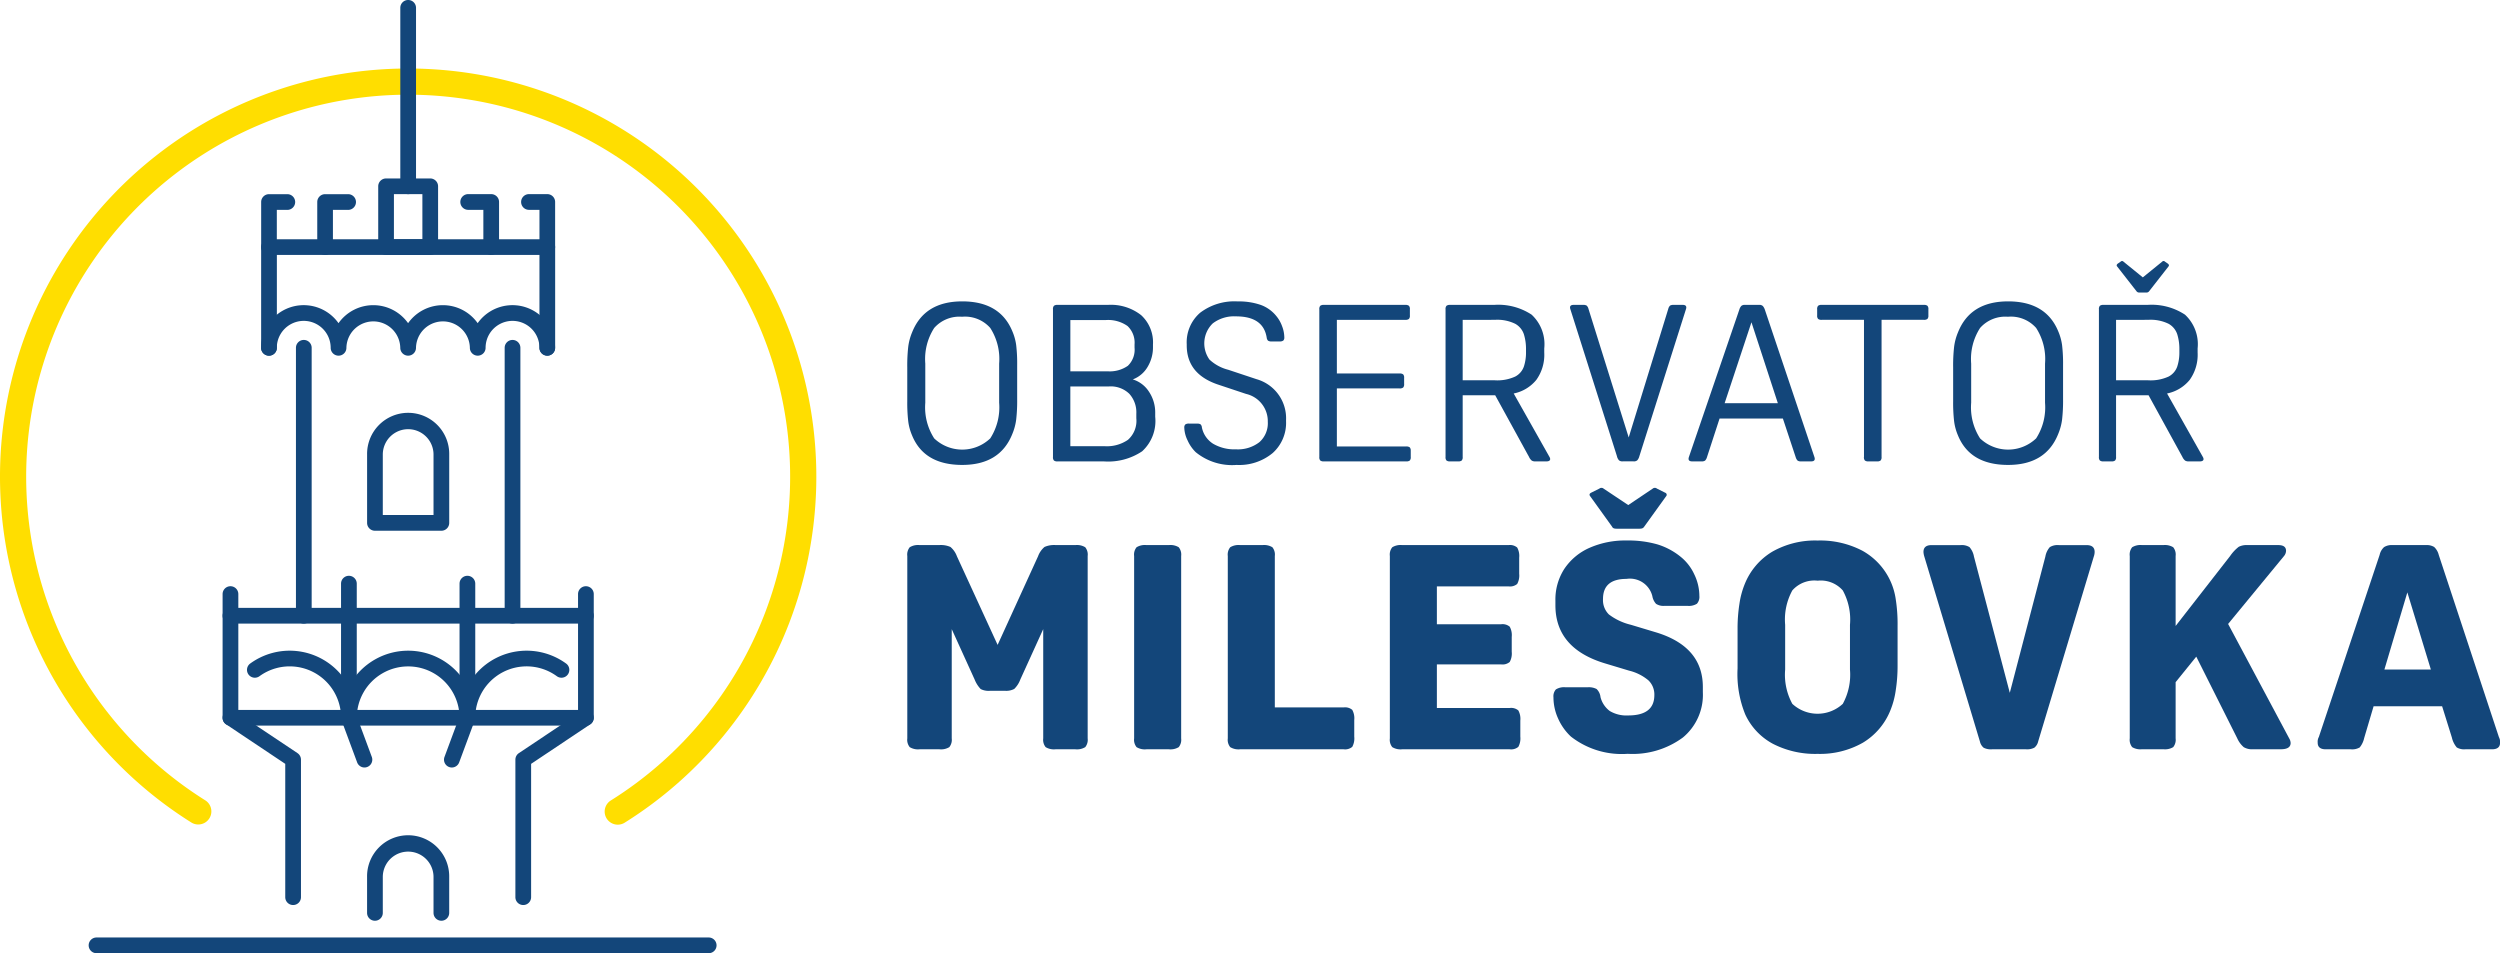
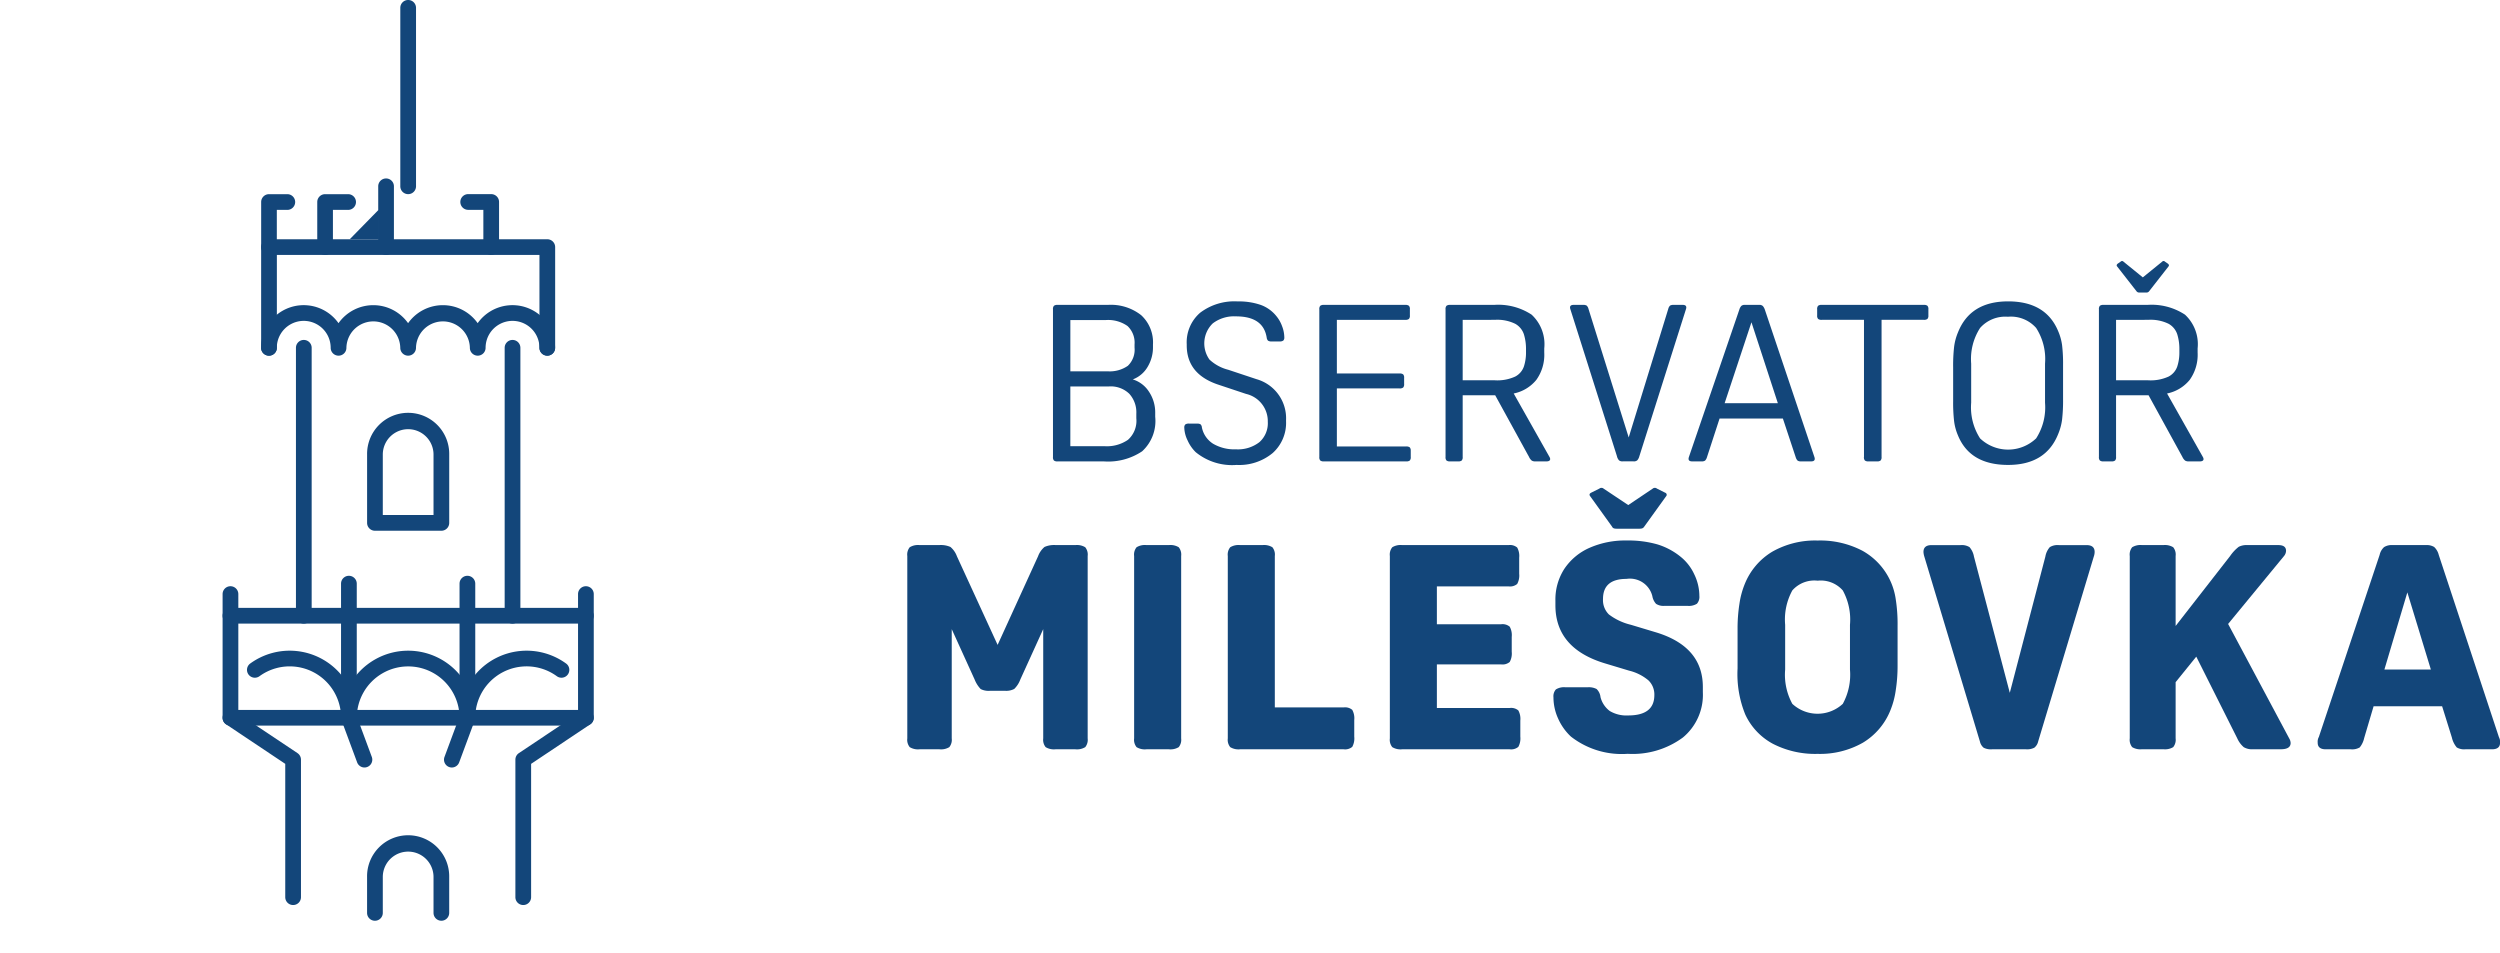
<svg xmlns="http://www.w3.org/2000/svg" width="238.5" height="90.936" viewBox="0 0 238.5 90.936">
  <defs>
    <clipPath id="clip-path">
      <rect id="Rectangle_35" data-name="Rectangle 35" width="238.5" height="90.936" fill="none" />
    </clipPath>
  </defs>
  <g id="logo_patka" data-name="logo patka" clip-path="url(#clip-path)">
-     <path id="Path_131" data-name="Path 131" d="M58.935,85.22a1.249,1.249,0,0,1-.664-2.307,36.441,36.441,0,1,0-38.665,0,1.249,1.249,0,0,1-1.326,2.116,38.939,38.939,0,1,1,41.318,0,1.247,1.247,0,0,1-.662.191" transform="translate(0 -6.547)" fill="#ffde00" />
    <path id="Path_132" data-name="Path 132" d="M409.246,50.123c.082.08.124.16.041.26l-1.846,2.363a.3.3,0,0,1-.29.12h-.622a.306.306,0,0,1-.291-.12l-1.846-2.363c-.083-.1-.041-.18.042-.26l.29-.2a.182.182,0,0,1,.27,0l1.846,1.5,1.846-1.5a.181.181,0,0,1,.269,0Z" transform="translate(-202.415 -24.961)" fill="#13467a" />
-     <path id="Path_133" data-name="Path 133" d="M178.556,57.57q3.607,0,4.781,2.852a5,5,0,0,1,.367,1.321,14.935,14.935,0,0,1,.094,1.909v3.23a15.885,15.885,0,0,1-.094,1.971,5.3,5.3,0,0,1-.367,1.363q-1.175,2.957-4.781,2.957-3.629,0-4.782-2.811a5.007,5.007,0,0,1-.367-1.342,15.46,15.46,0,0,1-.094-1.929v-3.23a15.925,15.925,0,0,1,.094-1.972,5.316,5.316,0,0,1,.367-1.363q1.175-2.956,4.782-2.956m0,1.468a3.208,3.208,0,0,0-2.674,1.07,5.466,5.466,0,0,0-.849,3.4v3.733a5.465,5.465,0,0,0,.849,3.4,3.876,3.876,0,0,0,5.348,0,5.461,5.461,0,0,0,.849-3.4V63.505a5.463,5.463,0,0,0-.849-3.4,3.208,3.208,0,0,0-2.674-1.07" transform="translate(-86.76 -28.819)" fill="#13467a" />
    <path id="Path_134" data-name="Path 134" d="M206.036,73.174H201.59a.527.527,0,0,1-.346-.084.445.445,0,0,1-.095-.335V58.661a.447.447,0,0,1,.095-.336.533.533,0,0,1,.346-.084h4.8a4.664,4.664,0,0,1,3.177.986,3.519,3.519,0,0,1,1.122,2.79v.272a3.594,3.594,0,0,1-.5,1.846,2.76,2.76,0,0,1-1.426,1.216,2.809,2.809,0,0,1,1.531,1.154,3.563,3.563,0,0,1,.608,2.076v.336a3.917,3.917,0,0,1-1.248,3.293,5.825,5.825,0,0,1-3.618.965m.126-13.485h-3.355v4.887h3.544a3.018,3.018,0,0,0,1.94-.524,2.13,2.13,0,0,0,.64-1.74v-.294a2.181,2.181,0,0,0-.671-1.762,3.217,3.217,0,0,0-2.1-.566m-3.355,6.333v5.7H206.1a3.55,3.55,0,0,0,2.2-.608,2.426,2.426,0,0,0,.8-2.055v-.44a2.633,2.633,0,0,0-.671-1.9,2.542,2.542,0,0,0-1.929-.7Z" transform="translate(-100.695 -29.155)" fill="#13467a" />
    <path id="Path_135" data-name="Path 135" d="M227.91,69.587a2.4,2.4,0,0,0,1.069,1.563,4,4,0,0,0,2.181.534A3.347,3.347,0,0,0,233.4,71a2.413,2.413,0,0,0,.8-1.94,2.673,2.673,0,0,0-2.077-2.663l-2.7-.9q-2.957-1.007-2.957-3.733v-.1a3.724,3.724,0,0,1,1.279-3.009,5.4,5.4,0,0,1,3.586-1.08,6.355,6.355,0,0,1,2.2.335,3.381,3.381,0,0,1,1.489,1.07,3.207,3.207,0,0,1,.545.964,3.048,3.048,0,0,1,.21,1.049.41.41,0,0,1-.095.315.573.573,0,0,1-.367.084h-.734a.581.581,0,0,1-.357-.074.5.5,0,0,1-.126-.282Q233.782,59,231.161,59a3.356,3.356,0,0,0-2.212.671,2.656,2.656,0,0,0-.315,3.449,4.083,4.083,0,0,0,1.793.975l2.705.9a3.876,3.876,0,0,1,2.81,3.9V69a3.858,3.858,0,0,1-1.279,3.041,5,5,0,0,1-3.439,1.133,5.48,5.48,0,0,1-3.9-1.217,3.634,3.634,0,0,1-.776-1.122,2.937,2.937,0,0,1-.314-1.206.414.414,0,0,1,.094-.315.572.572,0,0,1,.367-.084h.734a.676.676,0,0,1,.346.063.445.445,0,0,1,.136.294" transform="translate(-113.252 -28.819)" fill="#13467a" />
    <path id="Path_136" data-name="Path 136" d="M260.749,72.166v.588a.446.446,0,0,1-.094.335.53.53,0,0,1-.346.084h-7.843a.532.532,0,0,1-.346-.084.446.446,0,0,1-.094-.335V58.661a.449.449,0,0,1,.094-.336.538.538,0,0,1,.346-.084h7.759a.538.538,0,0,1,.346.084.446.446,0,0,1,.095.336v.587a.443.443,0,0,1-.095.336.529.529,0,0,1-.346.084H253.7v5.117h5.977a.533.533,0,0,1,.346.084.449.449,0,0,1,.094.335v.588a.449.449,0,0,1-.094.335.533.533,0,0,1-.346.084H253.7v5.537h6.606a.53.53,0,0,1,.346.084.446.446,0,0,1,.094.335" transform="translate(-126.163 -29.155)" fill="#13467a" />
    <path id="Path_137" data-name="Path 137" d="M280.869,66.861h-3.1v5.893a.445.445,0,0,1-.094.335.531.531,0,0,1-.346.084h-.755a.532.532,0,0,1-.346-.084.447.447,0,0,1-.094-.335V58.661a.452.452,0,0,1,.094-.336.538.538,0,0,1,.346-.084h4.195a5.779,5.779,0,0,1,3.576.933,3.838,3.838,0,0,1,1.206,3.22v.4a4.106,4.106,0,0,1-.755,2.6,3.738,3.738,0,0,1-2.16,1.3l3.418,6.061a.482.482,0,0,1,.063.188c0,.154-.126.231-.378.231h-1.028a.65.65,0,0,1-.346-.074.943.943,0,0,1-.262-.346Zm-3.1-7.193v5.767h3.062a4.092,4.092,0,0,0,1.95-.356,1.71,1.71,0,0,0,.829-.965,4.234,4.234,0,0,0,.2-1.321v-.315a4.735,4.735,0,0,0-.2-1.426,1.789,1.789,0,0,0-.829-1.007,3.907,3.907,0,0,0-1.95-.378Z" transform="translate(-138.229 -29.155)" fill="#13467a" />
    <path id="Path_138" data-name="Path 138" d="M304.4,72.712l-4.446-14.03a.663.663,0,0,1-.042-.189c0-.168.112-.252.336-.252h.9a.662.662,0,0,1,.346.063.621.621,0,0,1,.178.314l3.838,12.269,3.776-12.269a.617.617,0,0,1,.178-.314.662.662,0,0,1,.346-.063h.859q.336,0,.336.252a.661.661,0,0,1-.042.189l-4.446,14.03a.923.923,0,0,1-.189.357.493.493,0,0,1-.356.1H304.94a.5.5,0,0,1-.357-.1.931.931,0,0,1-.188-.357" transform="translate(-150.132 -29.155)" fill="#13467a" />
    <path id="Path_139" data-name="Path 139" d="M329.845,58.7l4.718,14.031a.686.686,0,0,1,.042.188q0,.252-.335.252h-.944a.586.586,0,0,1-.357-.073.757.757,0,0,1-.168-.283l-1.237-3.733h-6.04l-1.216,3.733a.763.763,0,0,1-.168.283.584.584,0,0,1-.356.073H322.9q-.335,0-.335-.252a.662.662,0,0,1,.041-.188l4.8-14.031a.926.926,0,0,1,.189-.356.494.494,0,0,1,.357-.105H329.3a.466.466,0,0,1,.356.115,1.06,1.06,0,0,1,.189.346m-1.279,1.2-2.558,7.718h5.075Z" transform="translate(-161.477 -29.155)" fill="#13467a" />
    <path id="Path_140" data-name="Path 140" d="M351.6,72.754V59.667h-4.027a.529.529,0,0,1-.346-.084.448.448,0,0,1-.094-.336v-.587a.451.451,0,0,1,.094-.336.538.538,0,0,1,.346-.084h9.731a.538.538,0,0,1,.346.084.451.451,0,0,1,.094.336v.587a.448.448,0,0,1-.094.336.529.529,0,0,1-.346.084h-4.027V72.754a.446.446,0,0,1-.095.335.532.532,0,0,1-.346.084h-.8a.53.53,0,0,1-.346-.084.446.446,0,0,1-.094-.335" transform="translate(-173.776 -29.155)" fill="#13467a" />
    <path id="Path_141" data-name="Path 141" d="M378.349,57.57q3.607,0,4.781,2.852a5.026,5.026,0,0,1,.368,1.321,14.951,14.951,0,0,1,.094,1.909v3.23a15.9,15.9,0,0,1-.094,1.971,5.327,5.327,0,0,1-.368,1.363q-1.175,2.957-4.781,2.957-3.629,0-4.781-2.811a4.989,4.989,0,0,1-.368-1.342,15.439,15.439,0,0,1-.094-1.929v-3.23a15.9,15.9,0,0,1,.094-1.972,5.3,5.3,0,0,1,.368-1.363q1.173-2.956,4.781-2.956m0,1.468a3.208,3.208,0,0,0-2.674,1.07,5.466,5.466,0,0,0-.849,3.4v3.733a5.465,5.465,0,0,0,.849,3.4,3.876,3.876,0,0,0,5.348,0,5.461,5.461,0,0,0,.849-3.4V63.505a5.463,5.463,0,0,0-.849-3.4,3.207,3.207,0,0,0-2.674-1.07" transform="translate(-186.776 -28.819)" fill="#13467a" />
    <path id="Path_142" data-name="Path 142" d="M405.683,66.861h-3.1v5.893a.445.445,0,0,1-.094.335.532.532,0,0,1-.346.084h-.755a.532.532,0,0,1-.346-.084.448.448,0,0,1-.094-.335V58.661a.452.452,0,0,1,.094-.336.538.538,0,0,1,.346-.084h4.194a5.779,5.779,0,0,1,3.576.933,3.838,3.838,0,0,1,1.206,3.22v.4a4.112,4.112,0,0,1-.755,2.6,3.738,3.738,0,0,1-2.16,1.3l3.418,6.061a.474.474,0,0,1,.063.188q0,.231-.378.231h-1.027a.656.656,0,0,1-.347-.074.955.955,0,0,1-.262-.346Zm-3.1-7.193v5.767h3.062a4.092,4.092,0,0,0,1.95-.356,1.709,1.709,0,0,0,.828-.965,4.22,4.22,0,0,0,.2-1.321v-.315a4.719,4.719,0,0,0-.2-1.426,1.788,1.788,0,0,0-.828-1.007,3.908,3.908,0,0,0-1.95-.378Z" transform="translate(-200.711 -29.155)" fill="#13467a" />
    <path id="Path_143" data-name="Path 143" d="M310.858,93.654a.209.209,0,0,1,.083.352l-2.07,2.877c-.083.124-.166.207-.455.207h-2.194c-.289,0-.372-.082-.434-.207l-2.069-2.877c-.124-.144-.083-.269.082-.352l.787-.393a.31.31,0,0,1,.393,0l2.359,1.573,2.339-1.573a.311.311,0,0,1,.394,0Z" transform="translate(-152.004 -46.651)" fill="#13467a" />
    <path id="Path_144" data-name="Path 144" d="M181.219,118.028a1.663,1.663,0,0,1-.9-.164,2.778,2.778,0,0,1-.574-.9l-2.189-4.815V122.57a1.112,1.112,0,0,1-.232.834,1.512,1.512,0,0,1-.944.205h-1.888a1.509,1.509,0,0,1-.944-.205,1.109,1.109,0,0,1-.232-.834v-17.4a1.11,1.11,0,0,1,.232-.835,1.509,1.509,0,0,1,.944-.206h1.86a2.251,2.251,0,0,1,1.081.178,2.113,2.113,0,0,1,.616.889l3.884,8.454,3.858-8.454a2.108,2.108,0,0,1,.615-.889,2.25,2.25,0,0,1,1.081-.178h1.861a1.511,1.511,0,0,1,.944.206,1.115,1.115,0,0,1,.232.835v17.4a1.114,1.114,0,0,1-.232.834,1.512,1.512,0,0,1-.944.205h-1.888a1.507,1.507,0,0,1-.944-.205,1.109,1.109,0,0,1-.233-.834V112.146l-2.189,4.815a2.42,2.42,0,0,1-.574.889,1.633,1.633,0,0,1-.9.178Z" transform="translate(-86.76 -52.127)" fill="#13467a" />
    <path id="Path_145" data-name="Path 145" d="M221.138,122.57a1.114,1.114,0,0,1-.232.834,1.508,1.508,0,0,1-.944.205h-2.134a1.5,1.5,0,0,1-.944-.205,1.109,1.109,0,0,1-.233-.834v-17.4a1.11,1.11,0,0,1,.233-.835,1.507,1.507,0,0,1,.944-.206h2.134a1.511,1.511,0,0,1,.944.206,1.114,1.114,0,0,1,.232.835Z" transform="translate(-108.455 -52.127)" fill="#13467a" />
    <path id="Path_146" data-name="Path 146" d="M246.607,122.406a1.666,1.666,0,0,1-.191.971,1.063,1.063,0,0,1-.821.232h-9.876a1.505,1.505,0,0,1-.944-.205,1.11,1.11,0,0,1-.233-.834v-17.4a1.11,1.11,0,0,1,.233-.835,1.508,1.508,0,0,1,.944-.206h2.134a1.511,1.511,0,0,1,.944.206,1.115,1.115,0,0,1,.232.835v14.445h6.566a1.06,1.06,0,0,1,.821.233,1.663,1.663,0,0,1,.191.971Z" transform="translate(-117.411 -52.127)" fill="#13467a" />
    <path id="Path_147" data-name="Path 147" d="M277.947,122.406a1.666,1.666,0,0,1-.191.971,1.063,1.063,0,0,1-.821.232H266.676a1.505,1.505,0,0,1-.944-.205,1.109,1.109,0,0,1-.233-.834v-17.4a1.11,1.11,0,0,1,.233-.835,1.508,1.508,0,0,1,.944-.206h10.15a1.061,1.061,0,0,1,.821.233,1.664,1.664,0,0,1,.192.971v1.532a1.666,1.666,0,0,1-.192.972,1.061,1.061,0,0,1-.821.232h-6.84v3.611h6.129a1.062,1.062,0,0,1,.82.233,1.659,1.659,0,0,1,.192.971v1.423a1.659,1.659,0,0,1-.192.971,1.06,1.06,0,0,1-.82.233h-6.129v4.159h6.949a1.062,1.062,0,0,1,.821.232,1.666,1.666,0,0,1,.191.971Z" transform="translate(-132.908 -52.127)" fill="#13467a" />
    <path id="Path_148" data-name="Path 148" d="M301.229,118.164a2.381,2.381,0,0,0,.889,1.354,3.092,3.092,0,0,0,1.765.424q2.489,0,2.49-1.943a1.867,1.867,0,0,0-.561-1.4,4.513,4.513,0,0,0-1.847-.93l-2.271-.684q-4.76-1.423-4.76-5.554V109a5.393,5.393,0,0,1,.848-3.037,5.6,5.6,0,0,1,2.38-2,8.438,8.438,0,0,1,3.584-.711,10.1,10.1,0,0,1,2.914.37,6.528,6.528,0,0,1,2.229,1.19,4.618,4.618,0,0,1,1.286,1.655,4.731,4.731,0,0,1,.492,2.066.977.977,0,0,1-.233.753,1.452,1.452,0,0,1-.916.2h-2.161a1.286,1.286,0,0,1-.821-.191,1.454,1.454,0,0,1-.355-.739,2.2,2.2,0,0,0-2.463-1.641q-2.243,0-2.243,1.915a1.914,1.914,0,0,0,.561,1.477,5.636,5.636,0,0,0,2.093.985l2.271.684q4.6,1.342,4.6,5.253v.492a5.284,5.284,0,0,1-1.9,4.323,8.078,8.078,0,0,1-5.267,1.559,7.885,7.885,0,0,1-5.417-1.642,5.249,5.249,0,0,1-1.217-1.709,4.9,4.9,0,0,1-.451-2.039.976.976,0,0,1,.232-.752,1.45,1.45,0,0,1,.916-.205H300a1.605,1.605,0,0,1,.862.164,1.258,1.258,0,0,1,.37.739" transform="translate(-148.548 -51.689)" fill="#13467a" />
    <path id="Path_149" data-name="Path 149" d="M339.561,103.255a8.689,8.689,0,0,1,4.268.971A6.3,6.3,0,0,1,347,108.754a15.424,15.424,0,0,1,.191,2.654v3.775a15.165,15.165,0,0,1-.178,2.38,8.006,8.006,0,0,1-.505,1.887,6.356,6.356,0,0,1-2.626,3.092,8.256,8.256,0,0,1-4.323,1.067,8.809,8.809,0,0,1-4.254-.957,6.069,6.069,0,0,1-2.64-2.791,10.206,10.206,0,0,1-.739-4.405v-3.775a15.187,15.187,0,0,1,.177-2.381,8.03,8.03,0,0,1,.506-1.887,6.355,6.355,0,0,1,2.626-3.091,8.259,8.259,0,0,1,4.323-1.067m0,3.83a2.8,2.8,0,0,0-2.408.93,5.782,5.782,0,0,0-.684,3.283v4.268a5.793,5.793,0,0,0,.684,3.27,3.544,3.544,0,0,0,4.815,0,5.788,5.788,0,0,0,.684-3.27V111.3a5.778,5.778,0,0,0-.684-3.283,2.8,2.8,0,0,0-2.407-.93" transform="translate(-166.162 -51.689)" fill="#13467a" />
    <path id="Path_150" data-name="Path 150" d="M367.518,105.225a1.885,1.885,0,0,1-.082-.437q0-.657.767-.657h2.763a1.406,1.406,0,0,1,.862.192,1.866,1.866,0,0,1,.424.9l3.42,13,3.393-13a1.865,1.865,0,0,1,.424-.9,1.41,1.41,0,0,1,.862-.192H383c.51,0,.766.219.766.657a1.4,1.4,0,0,1-.082.437l-5.308,17.646a1.045,1.045,0,0,1-.369.589,1.506,1.506,0,0,1-.78.15h-3.256a1.5,1.5,0,0,1-.794-.15,1.081,1.081,0,0,1-.355-.589Z" transform="translate(-183.937 -52.127)" fill="#13467a" />
    <path id="Path_151" data-name="Path 151" d="M416.226,111.654l5.827,10.916a.928.928,0,0,1,.137.437q0,.6-.93.6h-2.654a1.542,1.542,0,0,1-.889-.2,2.413,2.413,0,0,1-.616-.835l-3.912-7.8-1.97,2.435v5.363a1.115,1.115,0,0,1-.232.835,1.514,1.514,0,0,1-.944.2h-2.025a1.51,1.51,0,0,1-.944-.2,1.113,1.113,0,0,1-.232-.835v-17.4a1.111,1.111,0,0,1,.232-.835,1.513,1.513,0,0,1,.944-.205h2.025a1.517,1.517,0,0,1,.944.205,1.114,1.114,0,0,1,.232.835v6.675l5.2-6.675a3.9,3.9,0,0,1,.82-.876,1.633,1.633,0,0,1,.821-.164h2.955q.739,0,.738.548a.809.809,0,0,1-.191.492Z" transform="translate(-203.664 -52.128)" fill="#13467a" />
    <path id="Path_152" data-name="Path 152" d="M460.019,122.433a1.393,1.393,0,0,1,.1.273,1.829,1.829,0,0,1,.014.274q0,.629-.766.629h-2.544a1.36,1.36,0,0,1-.821-.178,2.225,2.225,0,0,1-.465-.944l-.93-2.982h-6.538l-.9,3.037a2.128,2.128,0,0,1-.424.889,1.415,1.415,0,0,1-.862.178h-2.381q-.766,0-.766-.629a.943.943,0,0,1,.11-.547l5.8-17.373a1.4,1.4,0,0,1,.424-.739,1.364,1.364,0,0,1,.807-.192h3.173a1.376,1.376,0,0,1,.794.178,1.524,1.524,0,0,1,.438.752ZM449.1,116h4.432l-2.243-7.359Z" transform="translate(-221.628 -52.127)" fill="#13467a" />
    <path id="Path_153" data-name="Path 153" d="M57.283,92a.749.749,0,0,1-.749-.749V65.689a.749.749,0,0,1,1.5,0V91.251a.749.749,0,0,1-.749.749" transform="translate(-28.301 -32.509)" fill="#13467a" />
    <path id="Path_154" data-name="Path 154" d="M97.155,92a.749.749,0,0,1-.749-.749V65.689a.749.749,0,0,1,1.5,0V91.251a.749.749,0,0,1-.749.749" transform="translate(-48.261 -32.509)" fill="#13467a" />
    <path id="Path_155" data-name="Path 155" d="M77.187,56.809a.749.749,0,0,1-.749-.749V47.2H51.387V56.06a.749.749,0,1,1-1.5,0V46.453a.749.749,0,0,1,.749-.749H77.187a.749.749,0,0,1,.749.749V56.06a.749.749,0,0,1-.749.749" transform="translate(-24.974 -22.879)" fill="#13467a" />
    <path id="Path_156" data-name="Path 156" d="M77.178,117.622H43.272a.749.749,0,1,1,0-1.5H77.178a.749.749,0,1,1,0,1.5" transform="translate(-21.287 -58.131)" fill="#13467a" />
    <path id="Path_157" data-name="Path 157" d="M99.2,142.405a.749.749,0,0,1-.749-.749v-13.12a.751.751,0,0,1,.333-.623l5.644-3.772v-11.4a.749.749,0,1,1,1.5,0v11.8a.75.75,0,0,1-.333.623l-5.644,3.772v12.72a.749.749,0,0,1-.749.749" transform="translate(-49.283 -56.065)" fill="#13467a" />
    <path id="Path_158" data-name="Path 158" d="M49.249,142.405a.749.749,0,0,1-.749-.749v-12.72l-5.644-3.772a.75.75,0,0,1-.333-.623v-11.8a.749.749,0,1,1,1.5,0v11.4l5.644,3.772a.751.751,0,0,1,.333.623v13.12a.749.749,0,0,1-.749.749" transform="translate(-21.287 -56.065)" fill="#13467a" />
    <path id="Path_159" data-name="Path 159" d="M77.211,90.169H70.874a.749.749,0,0,1-.749-.749V82.9a3.918,3.918,0,1,1,7.835,0V89.42a.749.749,0,0,1-.749.749m-5.588-1.5h4.839V82.9a2.419,2.419,0,1,0-4.839,0Z" transform="translate(-35.104 -39.536)" fill="#13467a" />
    <path id="Path_160" data-name="Path 160" d="M77.211,167.774a.749.749,0,0,1-.749-.749V163.6a2.419,2.419,0,1,0-4.839,0v3.426a.749.749,0,1,1-1.5,0V163.6a3.918,3.918,0,1,1,7.835,0v3.426a.749.749,0,0,1-.749.749" transform="translate(-35.104 -79.936)" fill="#13467a" />
    <path id="Path_161" data-name="Path 161" d="M77.219,18.522a.749.749,0,0,1-.749-.749V.749a.749.749,0,1,1,1.5,0V17.773a.749.749,0,0,1-.749.749" transform="translate(-38.281)" fill="#13467a" />
    <path id="Path_162" data-name="Path 162" d="M77.187,63.112a.749.749,0,0,1-.749-.749,2.569,2.569,0,0,0-5.139,0,.749.749,0,1,1-1.5,0,2.57,2.57,0,0,0-5.139,0,.749.749,0,1,1-1.5,0,2.57,2.57,0,0,0-5.139,0,.749.749,0,1,1-1.5,0,2.569,2.569,0,1,0-5.139,0,.749.749,0,1,1-1.5,0,4.066,4.066,0,0,1,7.386-2.35,4.065,4.065,0,0,1,6.638,0,4.065,4.065,0,0,1,6.638,0,4.066,4.066,0,0,1,7.386,2.35.749.749,0,0,1-.749.749" transform="translate(-24.974 -29.182)" fill="#13467a" />
    <path id="Path_163" data-name="Path 163" d="M50.638,42.888a.749.749,0,0,1-.749-.749v-4.3a.749.749,0,0,1,.749-.749h1.745a.749.749,0,1,1,0,1.5h-1v3.554a.749.749,0,0,1-.749.749" transform="translate(-24.974 -18.566)" fill="#13467a" />
    <path id="Path_164" data-name="Path 164" d="M61.354,42.888a.749.749,0,0,1-.749-.749v-4.3a.749.749,0,0,1,.749-.749h2.195a.749.749,0,1,1,0,1.5H62.1v3.554a.749.749,0,0,1-.749.749" transform="translate(-30.339 -18.566)" fill="#13467a" />
-     <path id="Path_165" data-name="Path 165" d="M77.214,41.387H73a.749.749,0,0,1-.749-.749v-5.8A.749.749,0,0,1,73,34.088h4.213a.749.749,0,0,1,.749.749v5.8a.749.749,0,0,1-.749.749m-3.464-1.5h2.715v-4.3H73.75Z" transform="translate(-36.169 -17.064)" fill="#13467a" />
+     <path id="Path_165" data-name="Path 165" d="M77.214,41.387H73a.749.749,0,0,1-.749-.749v-5.8A.749.749,0,0,1,73,34.088a.749.749,0,0,1,.749.749v5.8a.749.749,0,0,1-.749.749m-3.464-1.5h2.715v-4.3H73.75Z" transform="translate(-36.169 -17.064)" fill="#13467a" />
    <path id="Path_166" data-name="Path 166" d="M90.883,42.888a.749.749,0,0,1-.749-.749V38.585H88.688a.749.749,0,1,1,0-1.5h2.195a.749.749,0,0,1,.749.749v4.3a.749.749,0,0,1-.749.749" transform="translate(-44.022 -18.566)" fill="#13467a" />
-     <path id="Path_167" data-name="Path 167" d="M102.051,42.888a.749.749,0,0,1-.749-.749V38.585h-1a.749.749,0,0,1,0-1.5h1.745a.749.749,0,0,1,.749.749v4.3a.749.749,0,0,1-.749.749" transform="translate(-49.837 -18.566)" fill="#13467a" />
    <path id="Path_168" data-name="Path 168" d="M77.178,137.114H43.272a.749.749,0,1,1,0-1.5H77.178a.749.749,0,1,1,0,1.5" transform="translate(-21.287 -67.889)" fill="#13467a" />
    <path id="Path_169" data-name="Path 169" d="M88.534,124.289a.749.749,0,0,1-.749-.749V110.745a.749.749,0,0,1,1.5,0V123.54a.749.749,0,0,1-.749.749" transform="translate(-43.945 -55.064)" fill="#13467a" />
    <path id="Path_170" data-name="Path 170" d="M65.9,124.289a.749.749,0,0,1-.749-.749V110.745a.749.749,0,0,1,1.5,0V123.54a.749.749,0,0,1-.749.749" transform="translate(-32.616 -55.064)" fill="#13467a" />
    <path id="Path_171" data-name="Path 171" d="M67.387,141.109a.749.749,0,0,1-.7-.489l-1.484-4a.749.749,0,1,1,1.4-.521l1.483,4a.749.749,0,0,1-.7,1.01" transform="translate(-32.616 -67.889)" fill="#13467a" />
    <path id="Path_172" data-name="Path 172" d="M85.563,141.109a.749.749,0,0,1-.7-1.01l1.483-4a.749.749,0,1,1,1.4.521l-1.484,4a.749.749,0,0,1-.7.489" transform="translate(-42.458 -67.888)" fill="#13467a" />
-     <path id="Path_173" data-name="Path 173" d="M76.091,180.588h-58.4a.749.749,0,1,1,0-1.5h58.4a.749.749,0,1,1,0,1.5" transform="translate(-8.482 -89.652)" fill="#13467a" />
    <path id="Path_174" data-name="Path 174" d="M56.9,131.45a.749.749,0,0,1-.749-.749,4.9,4.9,0,0,0-7.79-3.961.749.749,0,0,1-.883-1.21A6.4,6.4,0,0,1,57.65,130.7a.749.749,0,0,1-.749.749" transform="translate(-23.613 -62.225)" fill="#13467a" />
    <path id="Path_175" data-name="Path 175" d="M77.205,131.45a.749.749,0,0,1-.749-.749,4.9,4.9,0,0,0-9.8,0,.749.749,0,1,1-1.5,0,6.4,6.4,0,0,1,12.8,0,.749.749,0,0,1-.749.749" transform="translate(-32.616 -62.225)" fill="#13467a" />
    <path id="Path_176" data-name="Path 176" d="M88.534,131.45a.749.749,0,0,1-.749-.749,6.4,6.4,0,0,1,10.172-5.171.749.749,0,0,1-.883,1.21,4.9,4.9,0,0,0-7.791,3.961.749.749,0,0,1-.749.749" transform="translate(-43.945 -62.225)" fill="#13467a" />
  </g>
</svg>